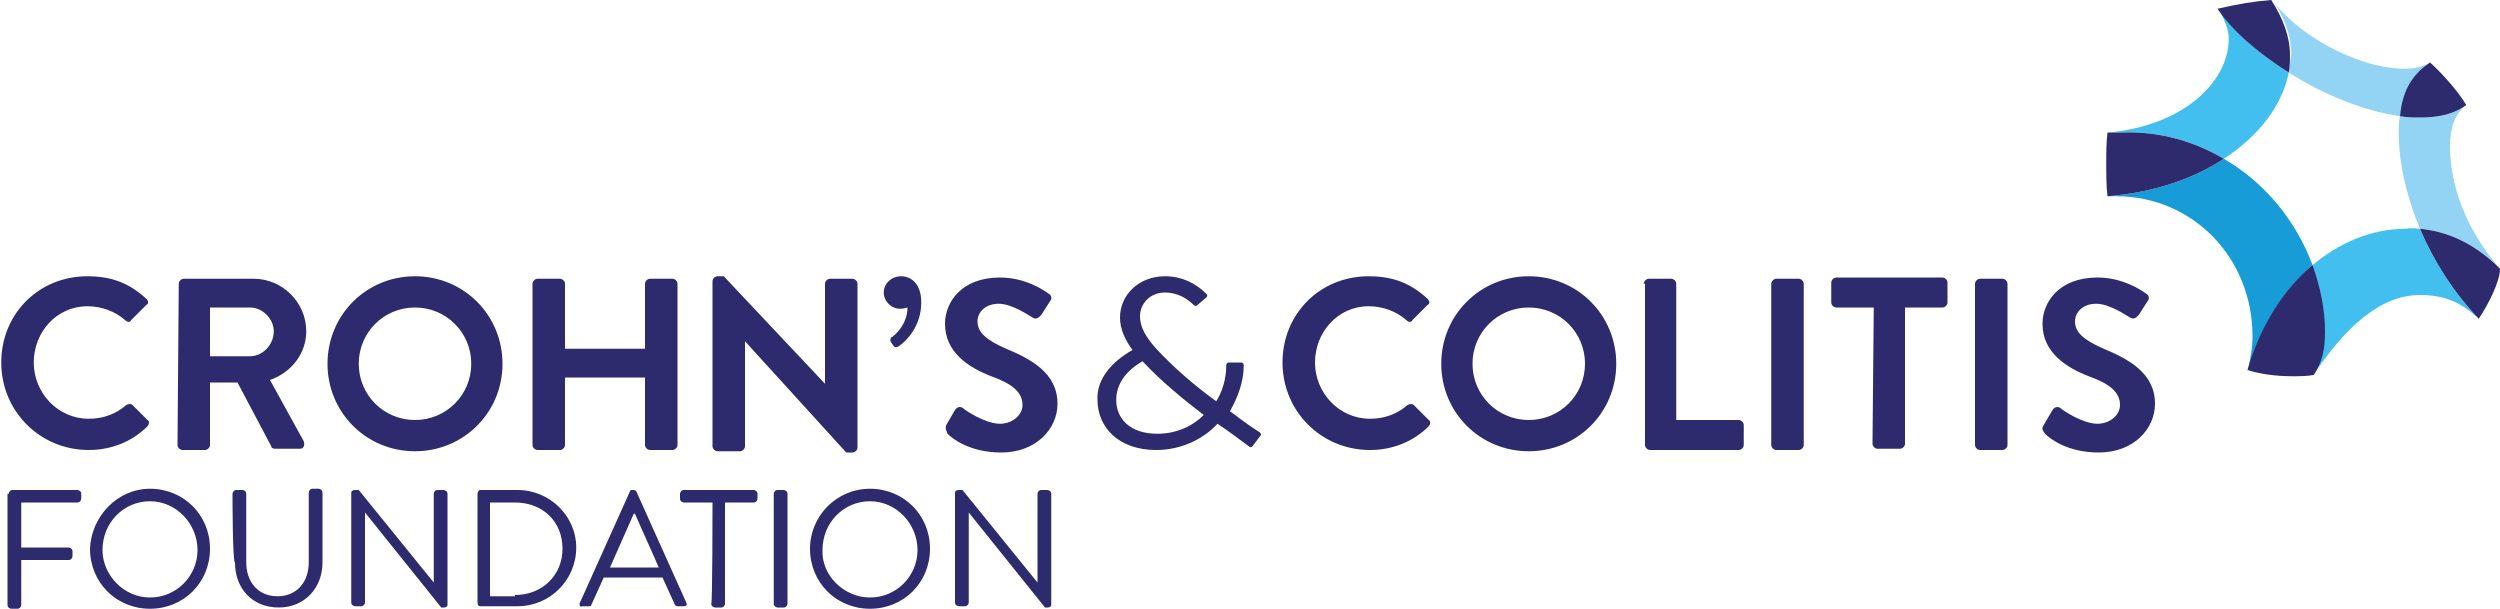
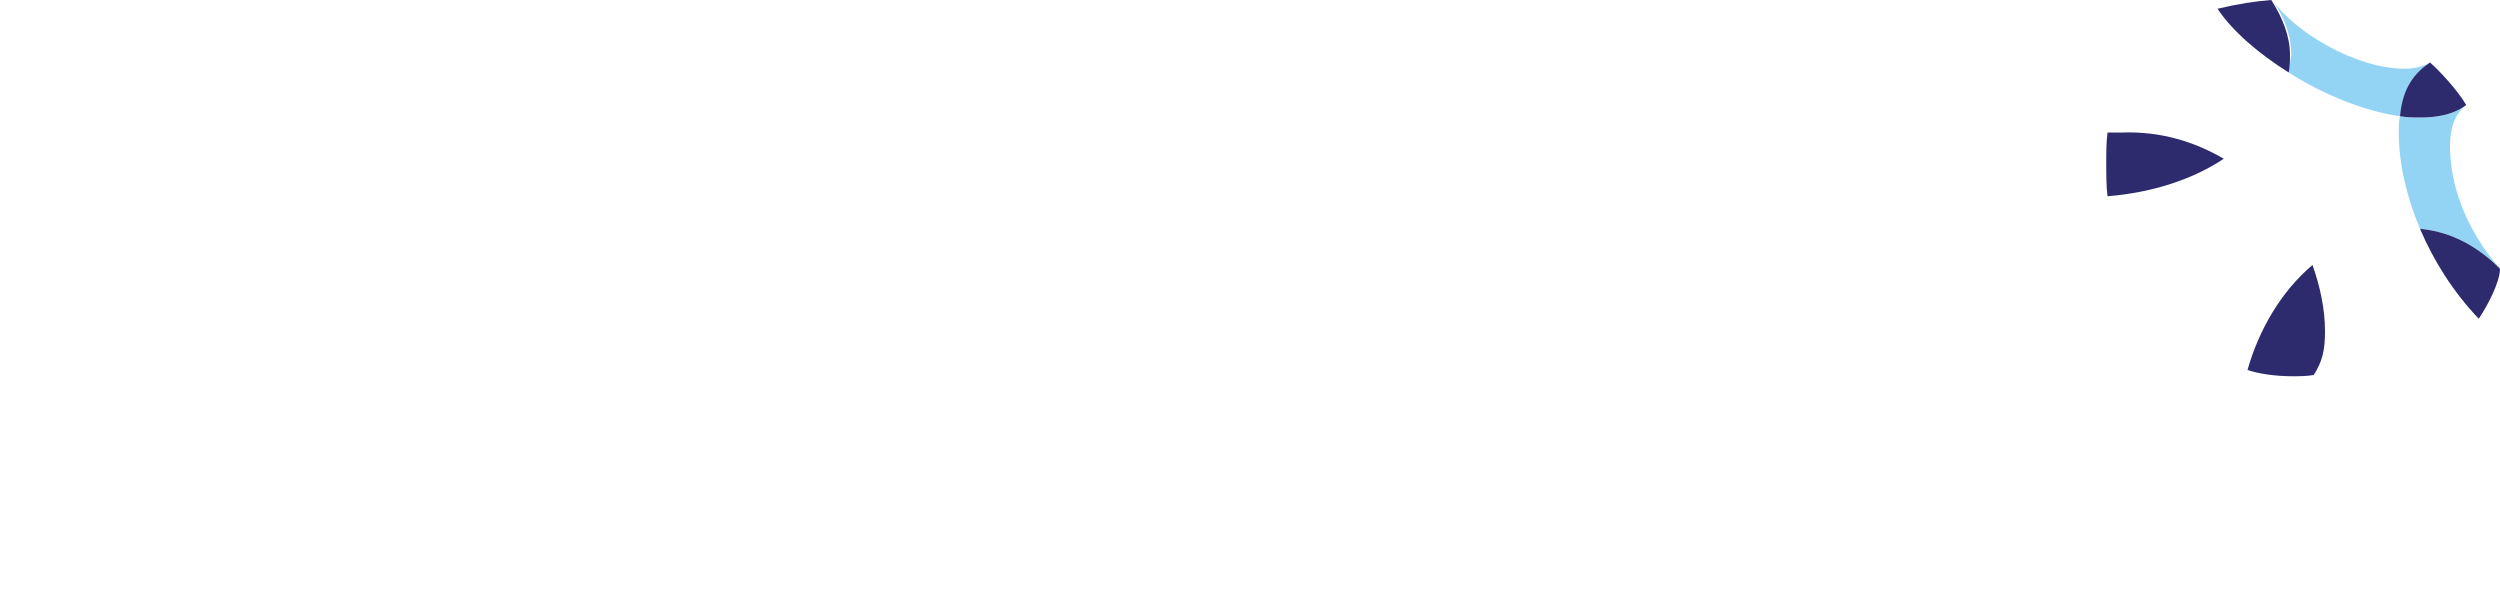
<svg xmlns="http://www.w3.org/2000/svg" version="1.1" id="Layer_1" x="0px" y="0px" viewBox="0 0 200 48.7" style="enable-background:new 0 0 200 48.7;" xml:space="preserve">
  <style type="text/css">
	.st0{fill:#2D2B6E;}
	.st1{fill:#93D4F5;}
	.st2{fill:#189CD8;}
	.st3{fill:#43BFEF;}
</style>
  <g>
-     <path class="st0" d="M0.7,39.5c0-0.1,0.1-0.3,0.3-0.3h5.2c0.1,0,0.3,0.1,0.3,0.3v0.4c0,0.1-0.1,0.3-0.3,0.3H1.7v3.6h3.8   c0.1,0,0.3,0.1,0.3,0.3v0.4c0,0.1-0.1,0.3-0.3,0.3H1.7v3.6c0,0.1-0.1,0.3-0.3,0.3H0.9c-0.1,0-0.3-0.1-0.3-0.3V39.5z M12,39.1   c2.7,0,4.8,2.1,4.8,4.8c0,2.7-2.1,4.8-4.8,4.8c-2.7,0-4.8-2.1-4.8-4.8C7.3,41.3,9.4,39.1,12,39.1z M12,47.8c2.1,0,3.8-1.7,3.8-3.8   c0-2.1-1.7-3.9-3.8-3.9c-2.1,0-3.8,1.7-3.8,3.9C8.2,46,9.9,47.8,12,47.8z M18.6,39.5c0-0.1,0.1-0.3,0.3-0.3h0.5   c0.1,0,0.3,0.1,0.3,0.3v5.5c0,1.5,0.9,2.7,2.5,2.7c1.6,0,2.5-1.2,2.5-2.7v-5.6c0-0.1,0.1-0.3,0.3-0.3h0.5c0.1,0,0.3,0.1,0.3,0.3   v5.6c0,2-1.4,3.6-3.5,3.6c-2.1,0-3.5-1.5-3.5-3.6C18.6,45.1,18.6,39.5,18.6,39.5z M28.1,39.4c0-0.1,0.1-0.2,0.3-0.2h0.3l6,7.4   c0,0,0,0,0,0v-7.1c0-0.1,0.1-0.3,0.3-0.3h0.5c0.1,0,0.3,0.1,0.3,0.3v8.9c0,0.1-0.1,0.2-0.3,0.2h-0.2l-6.1-7.6h0v7.2   c0,0.1-0.1,0.3-0.3,0.3h-0.5c-0.1,0-0.3-0.1-0.3-0.3C28.1,48.3,28.1,39.4,28.1,39.4z M38.2,39.5c0-0.1,0.1-0.3,0.2-0.3h3   c2.6,0,4.7,2.1,4.7,4.6c0,2.6-2.1,4.7-4.7,4.7h-3c-0.1,0-0.2-0.1-0.2-0.3L38.2,39.5L38.2,39.5z M41.2,47.6c2.2,0,3.8-1.6,3.8-3.7   c0-2.2-1.6-3.7-3.8-3.7h-2v7.5H41.2z M46.4,48.2l4-8.9c0-0.1,0.1-0.1,0.2-0.1h0.1c0.1,0,0.2,0.1,0.2,0.1l4,8.9   c0.1,0.2,0,0.3-0.2,0.3h-0.5c-0.1,0-0.2-0.1-0.2-0.1l-1-2.2h-4.7l-1,2.2c0,0.1-0.1,0.1-0.2,0.1h-0.5C46.4,48.6,46.3,48.4,46.4,48.2   z M52.7,45.4c-0.6-1.4-1.3-2.9-1.9-4.3h-0.1l-1.9,4.3H52.7z M57,40.2h-2.3c-0.1,0-0.3-0.1-0.3-0.3v-0.4c0-0.1,0.1-0.3,0.3-0.3h5.6   c0.1,0,0.3,0.1,0.3,0.3v0.4c0,0.1-0.1,0.3-0.3,0.3H58v8.1c0,0.1-0.1,0.3-0.3,0.3h-0.5c-0.1,0-0.3-0.1-0.3-0.3   C57,48.3,57,40.2,57,40.2z M61.9,39.5c0-0.1,0.1-0.3,0.3-0.3h0.5c0.1,0,0.3,0.1,0.3,0.3v8.8c0,0.1-0.1,0.3-0.3,0.3h-0.5   c-0.1,0-0.3-0.1-0.3-0.3V39.5z M69.6,39.1c2.7,0,4.8,2.1,4.8,4.8c0,2.7-2.1,4.8-4.8,4.8c-2.7,0-4.8-2.1-4.8-4.8   C64.8,41.3,66.9,39.1,69.6,39.1z M69.6,47.8c2.1,0,3.8-1.7,3.8-3.8c0-2.1-1.7-3.9-3.8-3.9c-2.1,0-3.8,1.7-3.8,3.9   C65.7,46,67.5,47.8,69.6,47.8z M76.4,39.4c0-0.1,0.1-0.2,0.3-0.2h0.3l6,7.4c0,0,0,0,0,0v-7.1c0-0.1,0.1-0.3,0.3-0.3h0.5   c0.1,0,0.3,0.1,0.3,0.3v8.9c0,0.1-0.1,0.2-0.3,0.2h-0.2l-6.1-7.6h0v7.2c0,0.1-0.1,0.3-0.3,0.3h-0.5c-0.1,0-0.3-0.1-0.3-0.3V39.4z    M7,22.1c2,0,3.4,0.6,4.7,1.8c0.2,0.2,0.2,0.4,0,0.5l-1.2,1.2c-0.1,0.2-0.3,0.2-0.5,0c-0.8-0.7-1.9-1.1-3-1.1   c-2.5,0-4.3,2.1-4.3,4.5c0,2.4,1.9,4.5,4.4,4.5c1.2,0,2.2-0.4,3-1.1c0.2-0.1,0.4-0.1,0.5,0l1.2,1.2c0.2,0.1,0.1,0.4,0,0.5   c-1.3,1.3-3,1.9-4.7,1.9c-3.9,0-7-3.1-7-7S3.1,22.1,7,22.1z M14.3,22.7c0-0.2,0.2-0.4,0.4-0.4h5.6c2.3,0,4.2,1.9,4.2,4.2   c0,1.8-1.2,3.3-2.9,3.9l2.7,4.9c0.1,0.3,0,0.6-0.3,0.6h-2c-0.2,0-0.3-0.1-0.3-0.2L19,30.6h-2.2v5c0,0.2-0.2,0.4-0.4,0.4h-1.8   c-0.2,0-0.4-0.2-0.4-0.4L14.3,22.7L14.3,22.7z M20,28.5c1,0,1.9-0.9,1.9-2c0-1-0.9-1.9-1.9-1.9h-3.2v3.9H20z M33.2,22.1   c3.9,0,7,3.1,7,7s-3.1,7-7,7c-3.9,0-7-3.1-7-7S29.3,22.1,33.2,22.1z M33.2,33.6c2.5,0,4.5-2,4.5-4.5s-2-4.5-4.5-4.5   c-2.5,0-4.5,2-4.5,4.5C28.7,31.6,30.7,33.6,33.2,33.6z M42.6,22.7c0-0.2,0.2-0.4,0.4-0.4h1.8c0.2,0,0.4,0.2,0.4,0.4v5.2h6.4v-5.2   c0-0.2,0.2-0.4,0.4-0.4h1.8c0.2,0,0.4,0.2,0.4,0.4v12.9c0,0.2-0.2,0.4-0.4,0.4h-1.8c-0.2,0-0.4-0.2-0.4-0.4v-5.4h-6.4v5.4   c0,0.2-0.2,0.4-0.4,0.4H43c-0.2,0-0.4-0.2-0.4-0.4L42.6,22.7L42.6,22.7z M57,22.5c0-0.2,0.2-0.4,0.4-0.4h0.5l8.1,8.6h0v-8   c0-0.2,0.2-0.4,0.4-0.4h1.8c0.2,0,0.4,0.2,0.4,0.4v13.1c0,0.2-0.2,0.4-0.4,0.4h-0.5l-8.1-8.9h0v8.4c0,0.2-0.2,0.4-0.4,0.4h-1.8   c-0.2,0-0.4-0.2-0.4-0.4V22.5z M71.3,27.4c-0.1-0.1-0.1-0.3,0-0.4c0.2-0.1,1.3-1,1.3-2.4c0,0-0.3,0.1-0.6,0.1   c-0.7,0-1.3-0.6-1.3-1.3c0-0.7,0.6-1.3,1.4-1.3c0.7,0,1.6,0.5,1.6,2.1c0,1.9-1.2,3.1-1.8,3.5c-0.2,0.1-0.3,0.1-0.4,0L71.3,27.4z    M75.7,34l0.7-1.2c0.2-0.3,0.5-0.3,0.7-0.1c0.1,0.1,1.7,1.2,2.9,1.2c1,0,1.8-0.7,1.8-1.5c0-1-0.8-1.7-2.5-2.3   c-1.8-0.7-3.7-1.9-3.7-4.2c0-1.7,1.3-3.7,4.4-3.7c2,0,3.5,1,3.9,1.3c0.2,0.1,0.3,0.4,0.1,0.6l-0.7,1.1c-0.2,0.2-0.4,0.4-0.7,0.2   c-0.2-0.1-1.6-1.1-2.7-1.1c-1.1,0-1.7,0.7-1.7,1.4c0,0.9,0.7,1.5,2.3,2.2c1.9,0.8,4.1,1.9,4.1,4.4c0,2-1.7,3.9-4.5,3.9   c-2.5,0-3.9-1.1-4.3-1.5C75.7,34.4,75.6,34.3,75.7,34z M90.6,28c-0.6-0.8-1-1.7-1-2.6c0-1.8,1.5-3.3,3.6-3.3c1.4,0,2.5,0.6,3.3,1.4   c0.1,0.1,0.1,0.2,0,0.3l-0.7,0.6c-0.1,0.1-0.2,0.1-0.3,0c-0.6-0.6-1.4-1-2.3-1c-1.2,0-2,0.9-2,1.9c0,0.9,0.5,1.7,1.3,2.6   c1.4,1.5,3,2.9,4.8,4.2c0.5-0.8,0.8-1.8,0.8-2.9c0-0.1,0.1-0.2,0.2-0.2h1c0.1,0,0.2,0.1,0.2,0.2c0,1.4-0.5,2.6-1.1,3.7   c0.8,0.6,1.6,1.2,2.4,1.7c0.1,0.1,0.1,0.2,0,0.3l-0.6,0.8c-0.1,0.1-0.2,0.1-0.3,0c-0.8-0.6-1.6-1.2-2.5-1.8c-1.2,1.3-3,2.1-4.9,2.1   c-3.1,0-4.7-1.9-4.7-4C87.7,30.3,89,28.9,90.6,28z M91.4,28.9c-1.2,0.7-2.1,1.7-2.1,3.1c0,1.5,1.1,2.7,3.3,2.7   c1.5,0,2.8-0.6,3.7-1.5C94.6,31.9,92.9,30.5,91.4,28.9z M109.5,22.1c2,0,3.4,0.6,4.7,1.8c0.2,0.2,0.2,0.4,0,0.5l-1.2,1.2   c-0.1,0.2-0.3,0.2-0.5,0c-0.8-0.7-1.9-1.1-3-1.1c-2.5,0-4.3,2.1-4.3,4.5c0,2.4,1.9,4.5,4.4,4.5c1.2,0,2.2-0.4,3-1.1   c0.2-0.1,0.4-0.1,0.5,0l1.2,1.2c0.2,0.1,0.1,0.4,0,0.5c-1.3,1.3-3,1.9-4.7,1.9c-3.9,0-7-3.1-7-7S105.6,22.1,109.5,22.1z    M122.3,22.1c3.9,0,7,3.1,7,7s-3.1,7-7,7c-3.9,0-7-3.1-7-7S118.4,22.1,122.3,22.1z M122.3,33.6c2.5,0,4.5-2,4.5-4.5s-2-4.5-4.5-4.5   c-2.5,0-4.5,2-4.5,4.5C117.8,31.6,119.8,33.6,122.3,33.6z M131.5,22.7c0-0.2,0.2-0.4,0.4-0.4h1.8c0.2,0,0.4,0.2,0.4,0.4v10.9h5   c0.2,0,0.4,0.2,0.4,0.4v1.6c0,0.2-0.2,0.4-0.4,0.4h-7.1c-0.2,0-0.4-0.2-0.4-0.4V22.7L131.5,22.7z M141.7,22.7   c0-0.2,0.2-0.4,0.4-0.4h1.8c0.2,0,0.4,0.2,0.4,0.4v12.9c0,0.2-0.2,0.4-0.4,0.4h-1.8c-0.2,0-0.4-0.2-0.4-0.4V22.7z M149.9,24.6h-3   c-0.2,0-0.4-0.2-0.4-0.4v-1.6c0-0.2,0.2-0.4,0.4-0.4h8.5c0.2,0,0.4,0.2,0.4,0.4v1.6c0,0.2-0.2,0.4-0.4,0.4h-3v10.9   c0,0.2-0.2,0.4-0.4,0.4h-1.8c-0.2,0-0.4-0.2-0.4-0.4L149.9,24.6L149.9,24.6z M158,22.7c0-0.2,0.2-0.4,0.4-0.4h1.8   c0.2,0,0.4,0.2,0.4,0.4v12.9c0,0.2-0.2,0.4-0.4,0.4h-1.8c-0.2,0-0.4-0.2-0.4-0.4V22.7z M163.5,34l0.7-1.2c0.2-0.3,0.5-0.3,0.7-0.1   c0.1,0.1,1.7,1.2,2.9,1.2c1,0,1.8-0.7,1.8-1.5c0-1-0.8-1.7-2.5-2.3c-1.8-0.7-3.7-1.9-3.7-4.2c0-1.7,1.3-3.7,4.4-3.7   c2,0,3.5,1,3.9,1.3c0.2,0.1,0.3,0.4,0.1,0.6l-0.7,1.1c-0.2,0.2-0.4,0.4-0.7,0.2c-0.2-0.1-1.6-1.1-2.7-1.1c-1.1,0-1.7,0.7-1.7,1.4   c0,0.9,0.7,1.5,2.3,2.2c1.9,0.8,4.1,1.9,4.1,4.4c0,2-1.7,3.9-4.5,3.9c-2.5,0-3.9-1.1-4.3-1.5C163.4,34.4,163.3,34.3,163.5,34z" />
    <g>
      <g>
        <path class="st1" d="M193.6,9.4c1,0,2.5-0.1,3.7-1c-0.9,0.7-1.3,1.8-1.3,3.3c0,3,1.2,6.6,4,9.8c-2.2-2.2-4.4-3-6.4-3.2     c-1.1-2.6-1.7-5.3-1.7-7.7c0-0.5,0-0.9,0.1-1.3C192.6,9.4,193.1,9.4,193.6,9.4z M183.1,5.8c2.8,1.8,6.1,3.1,8.9,3.5     c0.3-2.3,1.2-3.5,2.4-4.3c-0.5,0.3-1.2,0.5-2,0.5c-4,0-8.9-3-10.6-5.5c0.9,1.3,1.5,2.8,1.5,4.4C183.2,4.9,183.2,5.3,183.1,5.8z" />
-         <path class="st2" d="M185,21.2c-1.3-3.5-3.8-6.6-7.1-8.5c-2.4,1.6-5.6,2.7-9.3,3c0.3,0,0.5,0,0.7,0c6.1,0,10.9,4.9,10.9,11.2     c0,1-0.2,1.9-0.4,2.9C180.7,26.4,182.5,23.4,185,21.2z" />
-         <path class="st3" d="M193.6,18.3c1.1,2.6,2.7,5.1,4.7,7.2c-1.4-1.3-2.7-1.9-4.7-1.9c-3.2,0-6,2.6-8.6,6.5c0.7-1.1,0.9-2,0.9-3.5     c0-1.8-0.3-3.6-1-5.3c2.1-1.8,4.7-3,7.6-3C192.9,18.2,193.3,18.3,193.6,18.3z M177.9,12.7c2.8-1.8,4.7-4.3,5.2-6.9     c-2.4-1.5-4.5-3.3-5.6-5.1c0.4,0.8,0.8,1.6,0.8,2.4c0,3.3-3.4,6.9-9.6,7.5c0.3,0,0.9,0,1.2,0C172.8,10.5,175.5,11.3,177.9,12.7z" />
      </g>
      <path class="st0" d="M177.9,12.7c-2.4,1.6-5.6,2.7-9.3,3c-0.1-0.7-0.1-1.8-0.1-2.7c0-0.8,0-1.6,0.1-2.4c0.3,0,0.9,0,1.2,0    C172.8,10.5,175.5,11.3,177.9,12.7z M193.6,18.3c1.1,2.6,2.7,5.1,4.7,7.2c0.8-1.2,1.7-3,1.7-4C197.8,19.3,195.6,18.5,193.6,18.3z     M183.1,5.8c0.1-0.5,0.1-1,0.1-1.4c0-1.5-0.6-3-1.5-4.4c-1.3,0.1-2.6,0.3-4.3,0.7C178.6,2.5,180.7,4.3,183.1,5.8z M192,9.3    c0.6,0.1,1.1,0.1,1.6,0.1c1,0,2.5-0.1,3.7-1c-0.7-1.2-2.2-2.8-2.9-3.4C193.2,5.8,192.2,7,192,9.3z M185,21.2    c-2.5,2.1-4.3,5.2-5.2,8.4c0.9,0.3,2.2,0.5,3.6,0.5c0.5,0,1.1,0,1.7-0.1c0.7-1.1,0.9-2,0.9-3.5C186,24.7,185.6,22.9,185,21.2z" />
    </g>
  </g>
</svg>